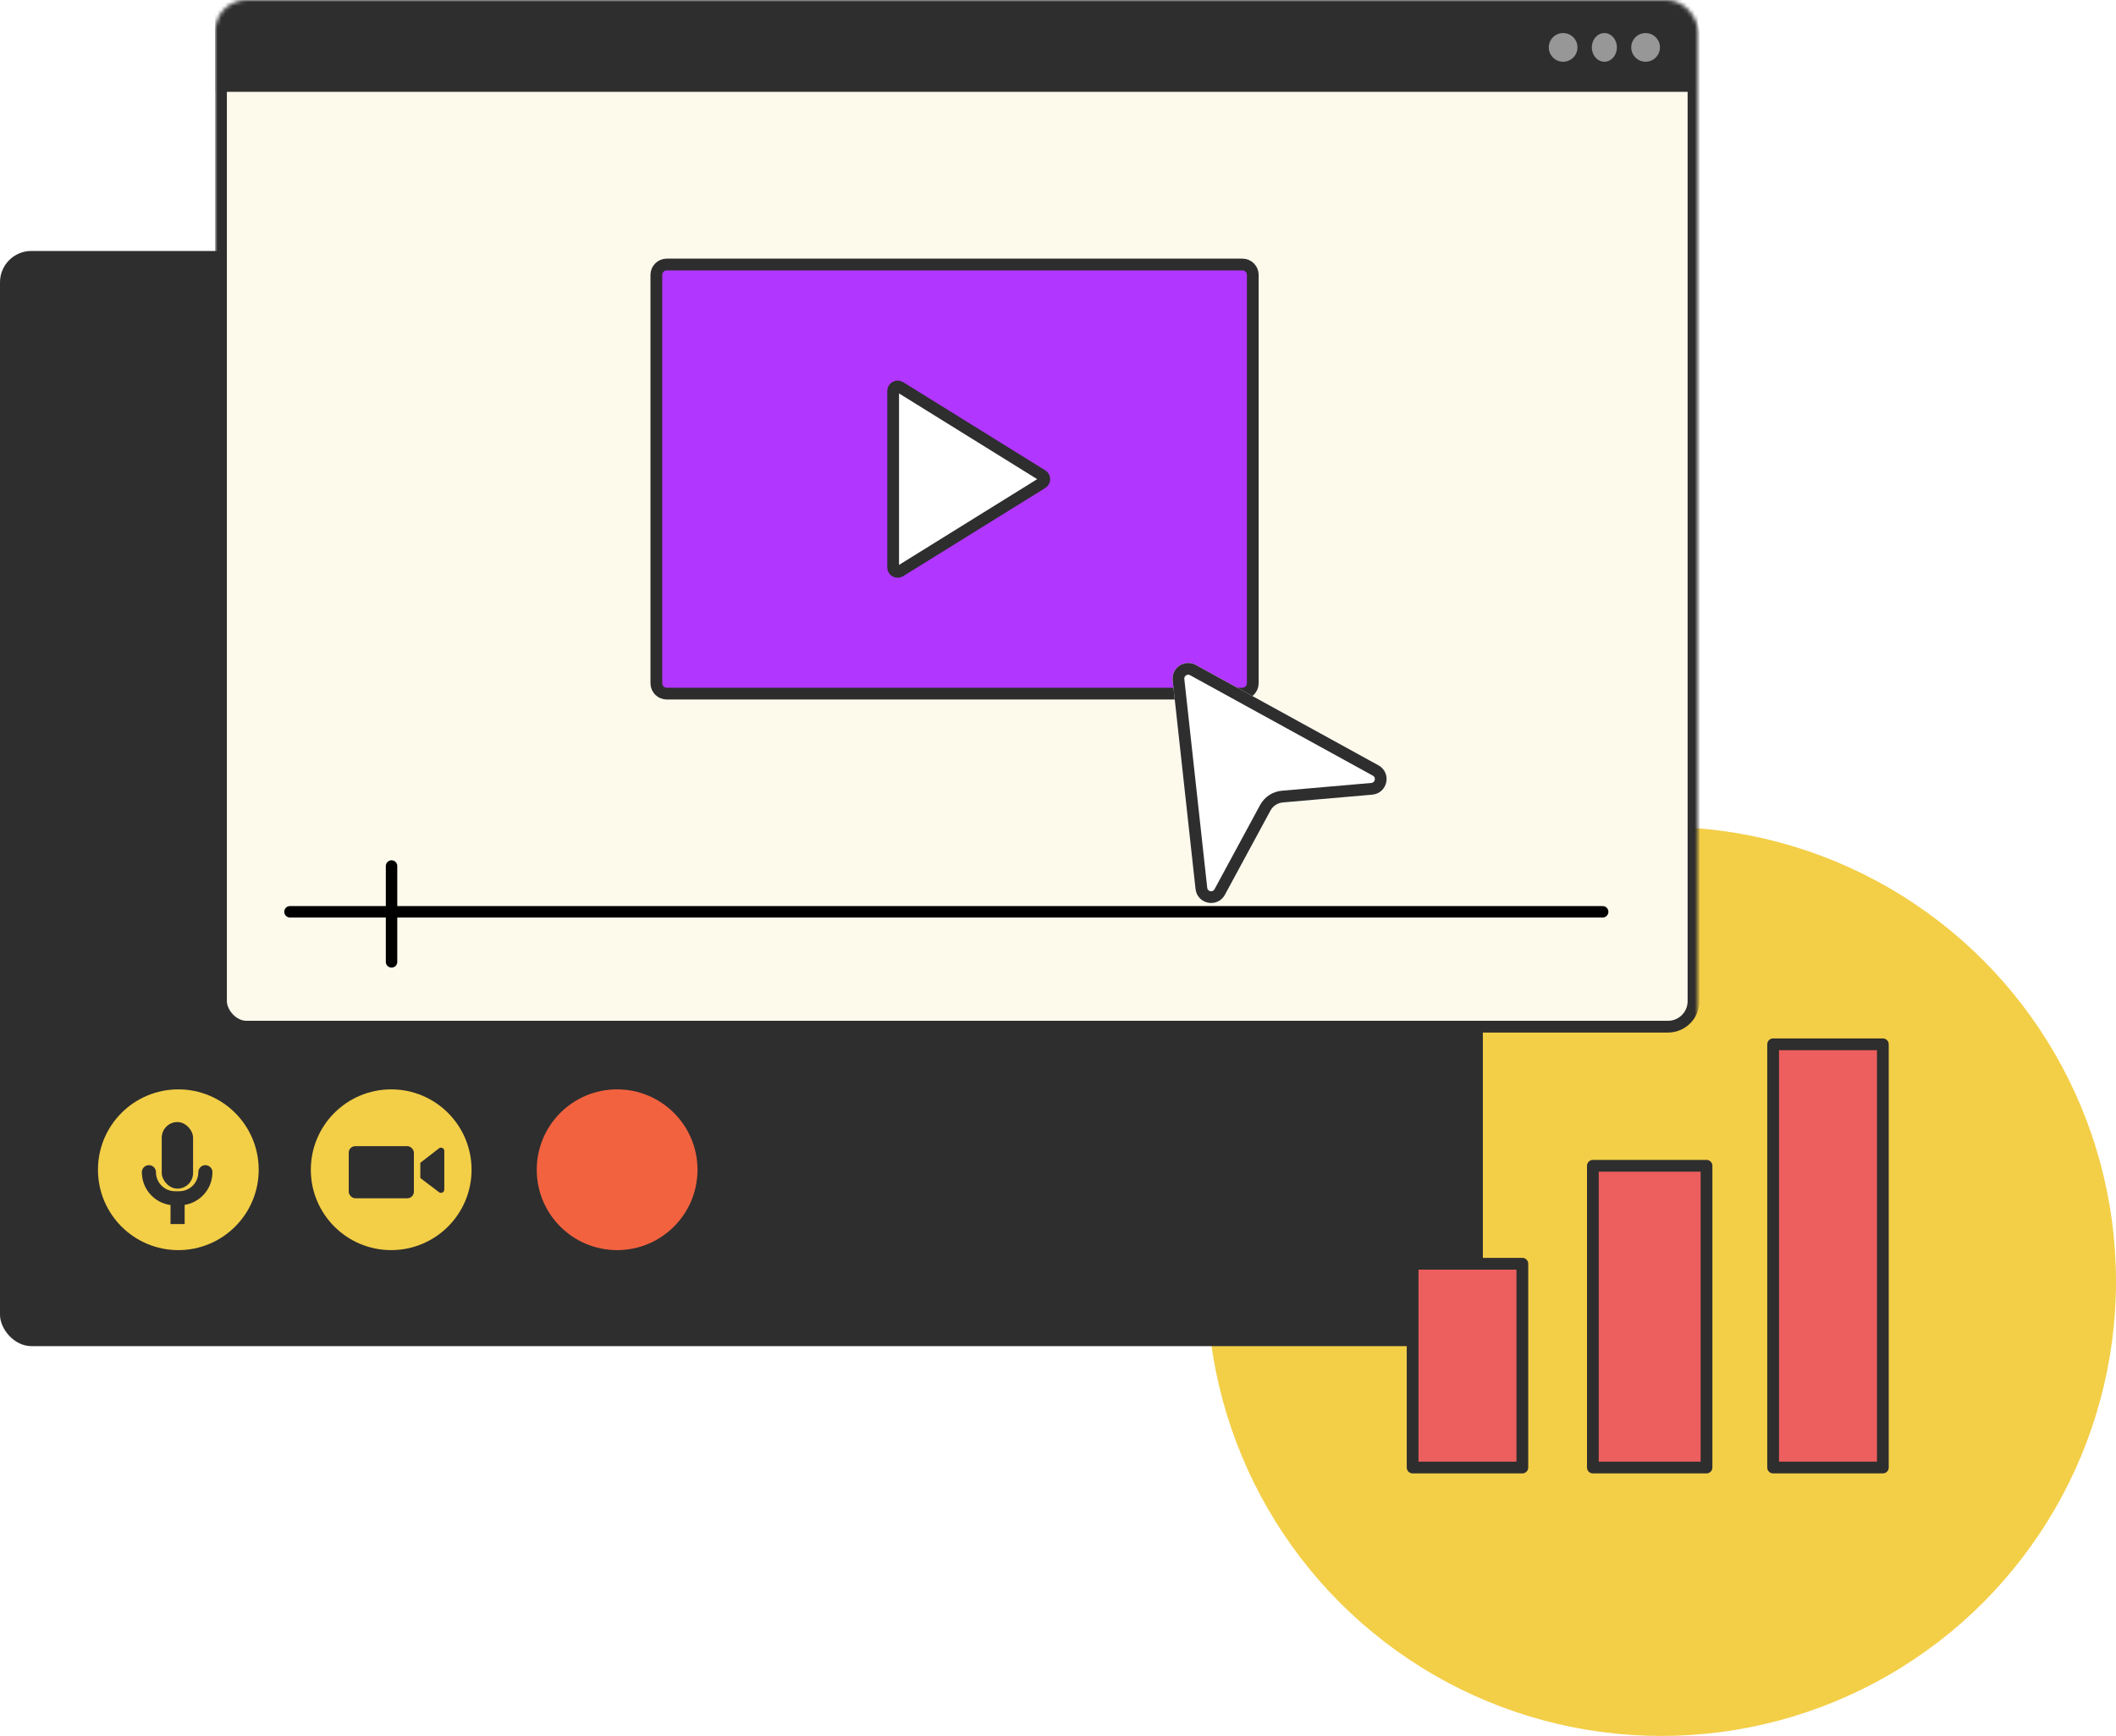
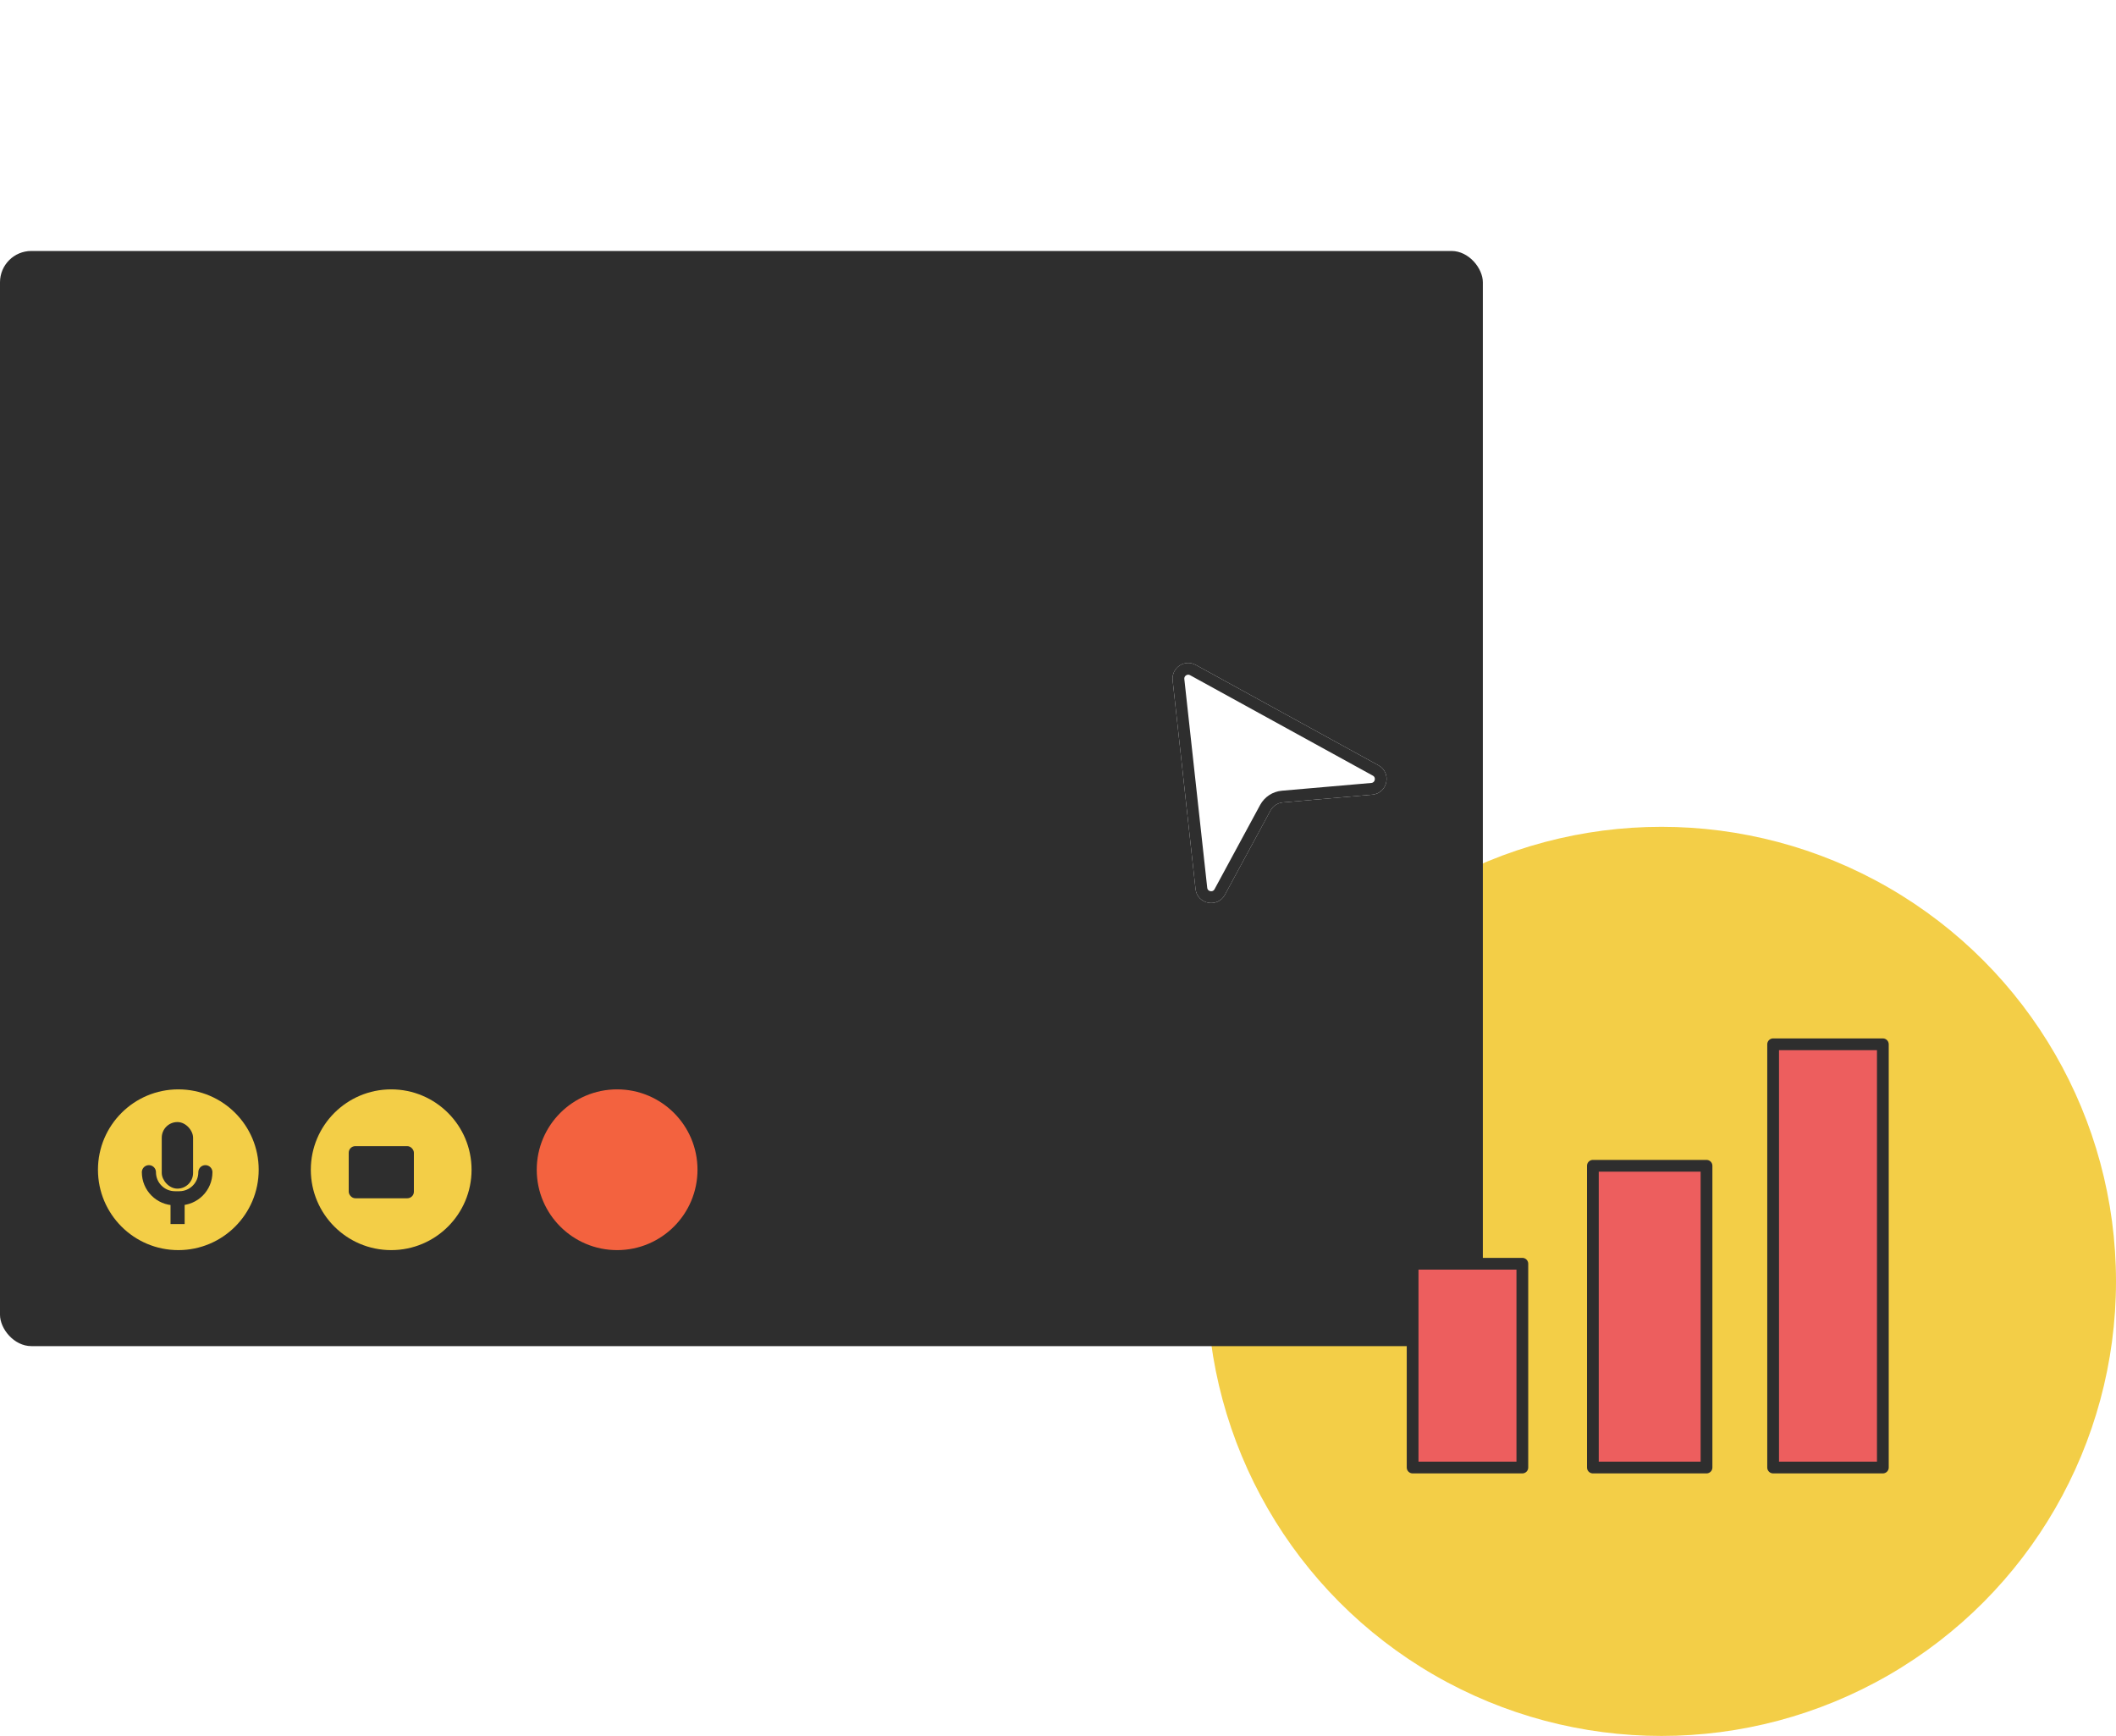
<svg xmlns="http://www.w3.org/2000/svg" width="540" height="443" viewBox="0 0 540 443" fill="none">
  <circle cx="424" cy="327" r="116" fill="#F3CE47" />
  <rect y="64.045" width="378.422" height="279.477" rx="8" fill="#2E2E2E" />
  <ellipse cx="45.511" cy="298.511" rx="20.511" ry="20.511" fill="#F3CE47" />
  <rect x="41.277" y="286.342" width="7.995" height="16.99" rx="3.998" fill="#2E2E2E" />
  <path d="M38 299.141V299.141C38 302.815 40.978 305.793 44.652 305.793H45.761C49.435 305.793 52.413 302.815 52.413 299.141V299.141" stroke="#2E2E2E" stroke-width="3.602" stroke-linecap="round" />
  <path d="M45.32 304.986V312.369" stroke="#2E2E2E" stroke-width="3.602" />
  <ellipse cx="99.831" cy="298.511" rx="20.511" ry="20.511" fill="#F3CE47" />
  <rect x="88.994" y="292.488" width="16.63" height="13.304" rx="1.679" fill="#2E2E2E" />
-   <path d="M112.032 293.048L107.266 296.736V300.622L112.039 304.24C112.592 304.659 113.386 304.264 113.386 303.57V293.712C113.386 293.014 112.584 292.621 112.032 293.048Z" fill="#2E2E2E" />
  <ellipse cx="157.489" cy="298.511" rx="20.511" ry="20.511" fill="#F3623F" />
  <mask id="mask0_1762_15361" style="mask-type:alpha" maskUnits="userSpaceOnUse" x="54" y="0" width="380" height="280">
-     <rect x="55.897" y="1" width="376.422" height="277.477" rx="7" fill="#FDFAEC" stroke="black" stroke-width="2" />
-   </mask>
+     </mask>
  <g mask="url(#mask0_1762_15361)">
    <rect x="56.397" y="1.5" width="375.78" height="260.499" rx="6.5" fill="#FDFAEC" stroke="#2E2E2E" stroke-width="3" />
    <path d="M74 232.684H409" stroke="black" stroke-width="2.921" stroke-linecap="round" />
    <path d="M99.924 221V245.463" stroke="black" stroke-width="2.921" stroke-linecap="round" />
-     <path d="M170.148 67.5C168.685 67.5 167.5 68.685 167.5 70.148V174.355C167.5 175.817 168.683 177.005 170.148 177.005H317.056C318.52 177.005 319.704 175.817 319.704 174.355V70.148C319.704 68.685 318.518 67.5 317.056 67.5H170.148Z" fill="#B136FF" stroke="#2D2D2D" stroke-width="3" />
    <path d="M265.964 121.304C266.687 121.753 266.687 122.806 265.964 123.254L229.683 145.767C228.918 146.241 227.93 145.691 227.93 144.791V99.767C227.93 98.867 228.918 98.317 229.683 98.792L265.964 121.304Z" fill="white" stroke="#2E2E2E" stroke-width="3" stroke-linecap="round" stroke-linejoin="round" />
    <rect x="54.897" width="378.422" height="23.434" fill="#2E2E2E" />
  </g>
  <g opacity="0.5">
    <circle cx="398.91" cy="12.095" r="3.66" fill="white" />
    <ellipse cx="409.431" cy="12.095" rx="3.202" ry="3.66" fill="white" />
    <circle cx="419.953" cy="12.095" r="3.66" fill="white" />
  </g>
  <g filter="url(#filter0_d_1762_15361)">
    <path fill-rule="evenodd" clip-rule="evenodd" d="M305.258 154.624C304.905 151.405 308.323 149.123 311.161 150.682L357.781 176.303C361.247 178.208 360.141 183.451 356.201 183.794L333.389 185.776C332.049 185.892 330.857 186.674 330.217 187.857L318.593 209.34C316.726 212.789 311.526 211.771 311.098 207.872L305.258 154.624Z" fill="white" />
    <path d="M310.438 151.997L357.058 177.618C359.225 178.808 358.533 182.085 356.071 182.299L333.259 184.282C331.417 184.442 329.778 185.517 328.898 187.143L317.273 208.626C316.107 210.782 312.857 210.145 312.59 207.709L306.749 154.46C306.528 152.449 308.665 151.022 310.438 151.997Z" stroke="#2E2E2E" stroke-width="3" />
  </g>
  <rect x="360.5" y="322.5" width="28" height="52" fill="#ED5E5E" stroke="#2E2E2E" stroke-width="3" stroke-linejoin="round" />
  <rect x="406.5" y="297.5" width="29" height="77" fill="#ED5E5E" stroke="#2E2E2E" stroke-width="3" stroke-linejoin="round" />
  <rect x="452.5" y="266.5" width="28" height="108" fill="#ED5E5E" stroke="#2E2E2E" stroke-width="3" stroke-linejoin="round" />
  <defs>
    <filter id="filter0_d_1762_15361" x="281.832" y="150.18" width="89.425" height="97.659" filterUnits="userSpaceOnUse" color-interpolation-filters="sRGB">
      <feFlood flood-opacity="0" result="BackgroundImageFix" />
      <feColorMatrix in="SourceAlpha" type="matrix" values="0 0 0 0 0 0 0 0 0 0 0 0 0 0 0 0 0 0 127 0" result="hardAlpha" />
      <feOffset dx="-6" dy="19" />
      <feGaussianBlur stdDeviation="8.7" />
      <feComposite in2="hardAlpha" operator="out" />
      <feColorMatrix type="matrix" values="0 0 0 0 0 0 0 0 0 0 0 0 0 0 0 0 0 0 0.25 0" />
      <feBlend mode="normal" in2="BackgroundImageFix" result="effect1_dropShadow_1762_15361" />
      <feBlend mode="normal" in="SourceGraphic" in2="effect1_dropShadow_1762_15361" result="shape" />
    </filter>
  </defs>
</svg>